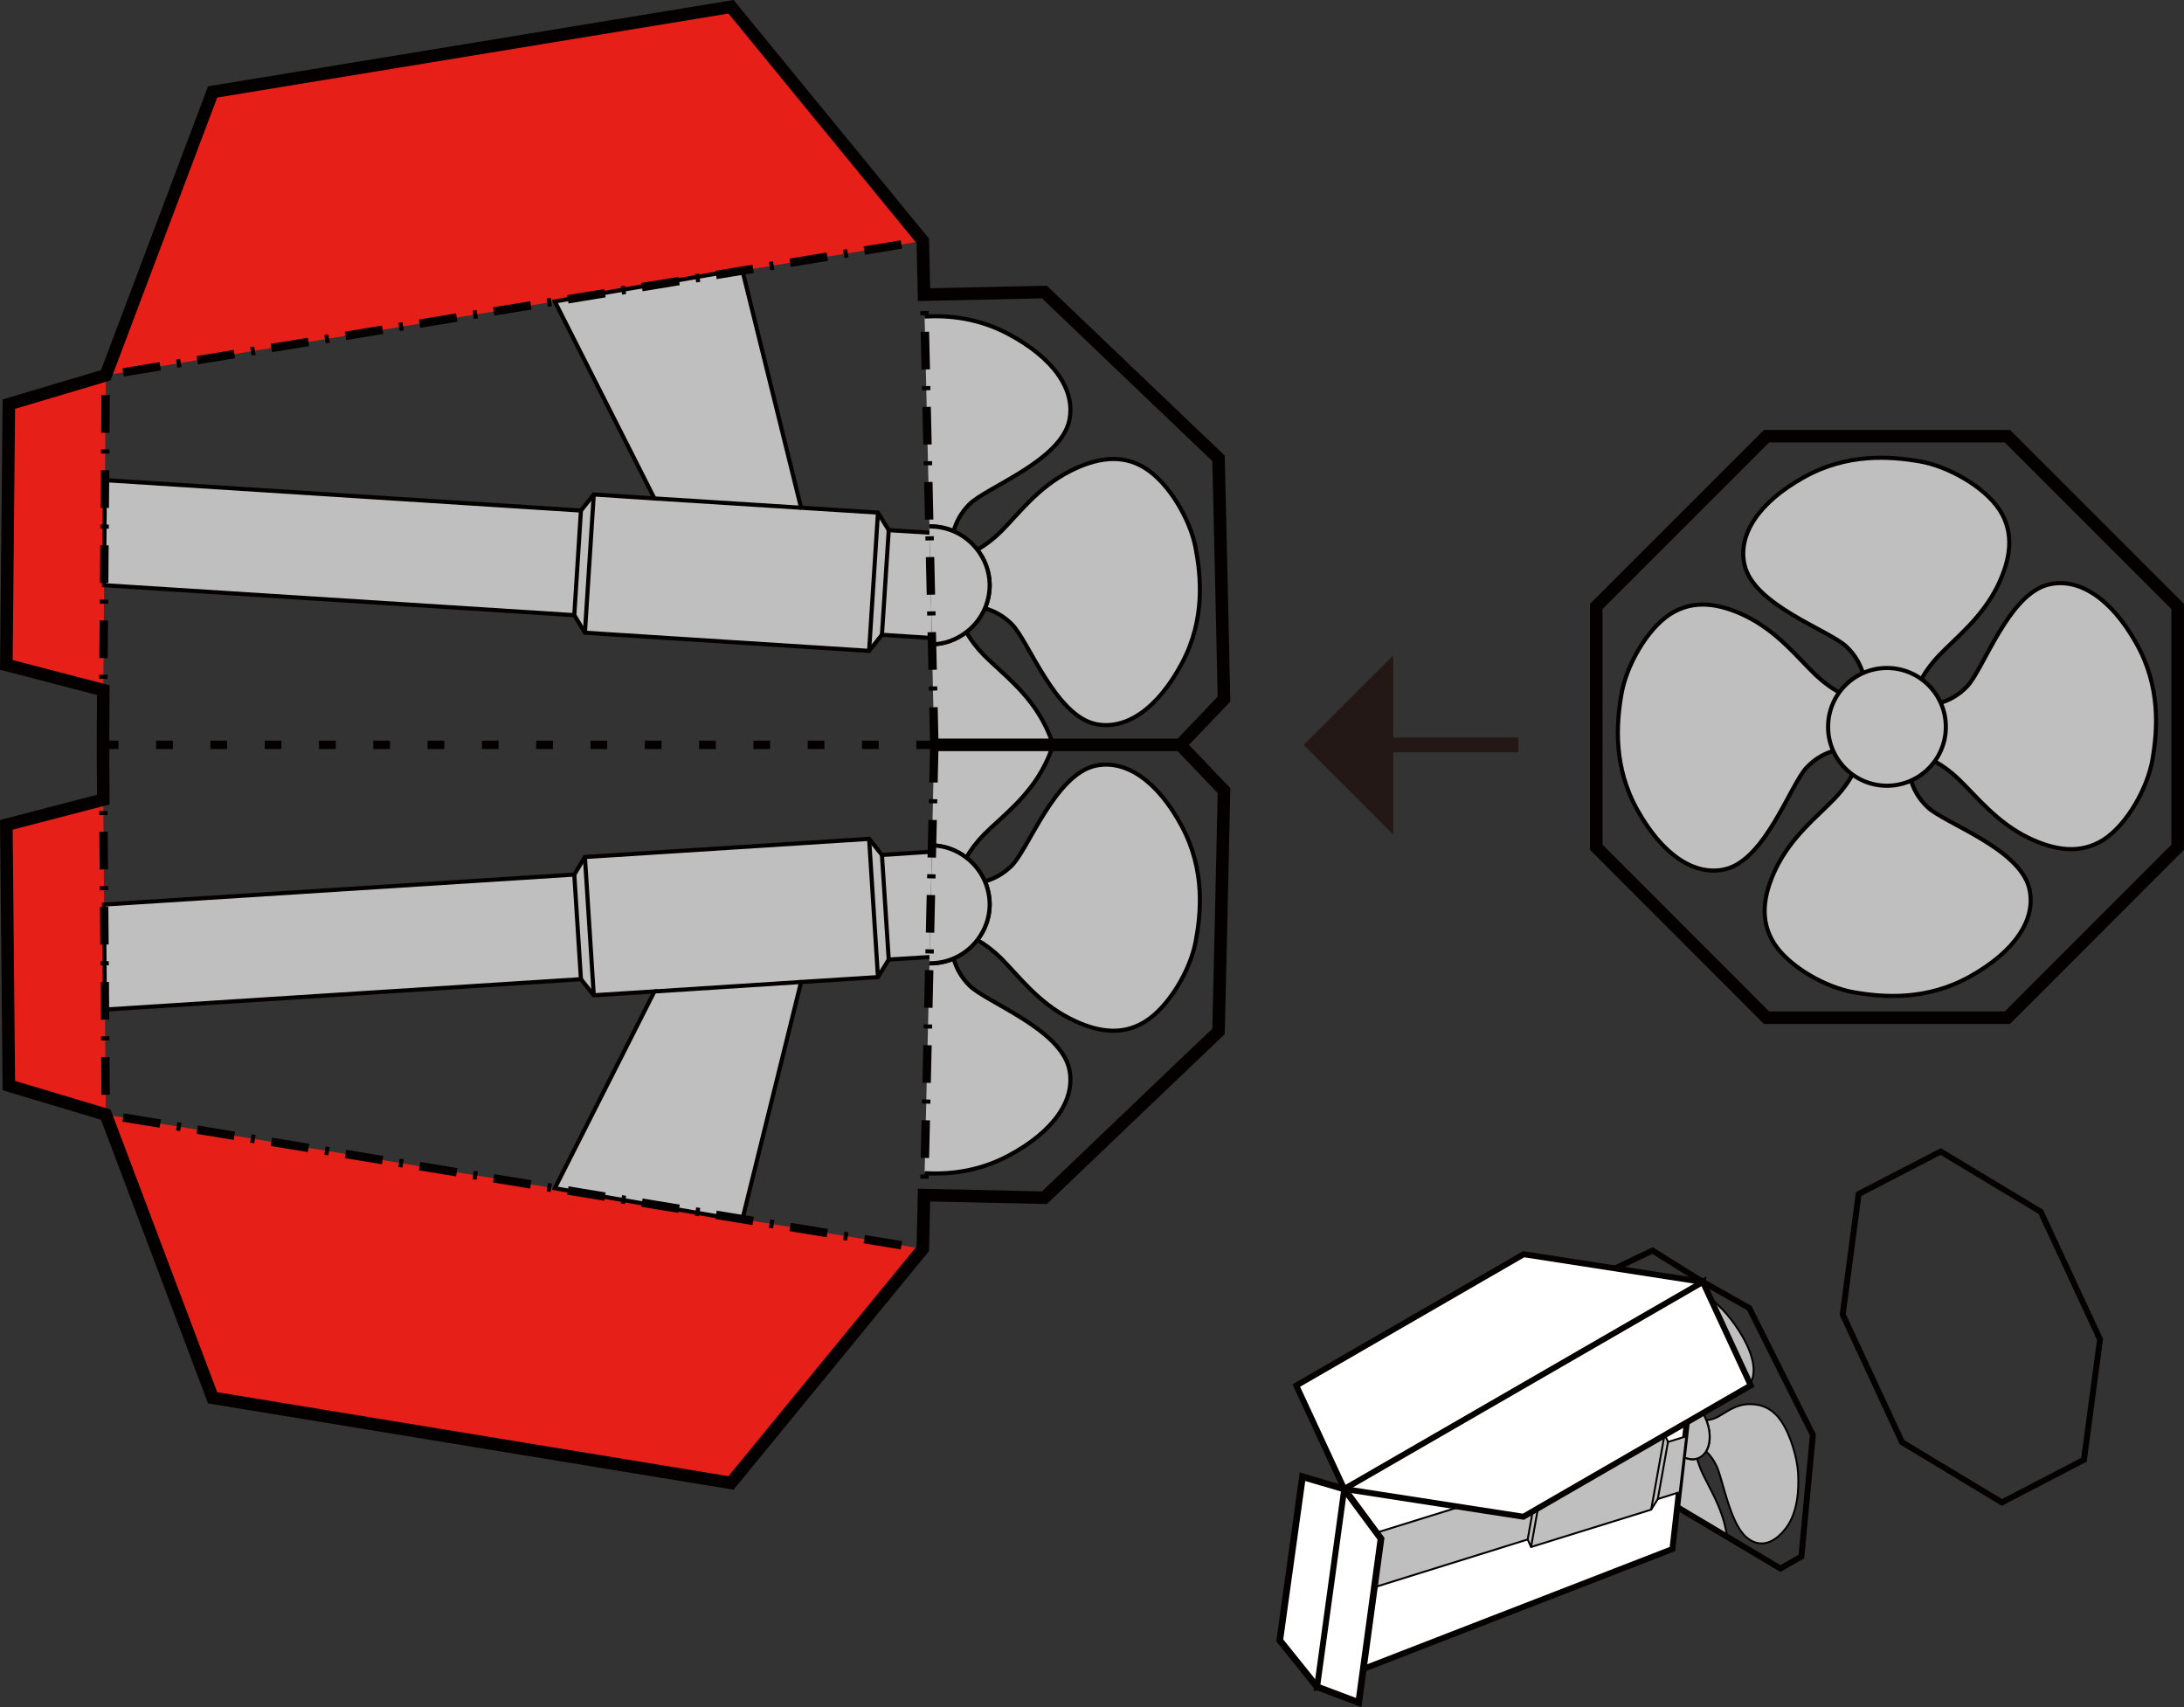
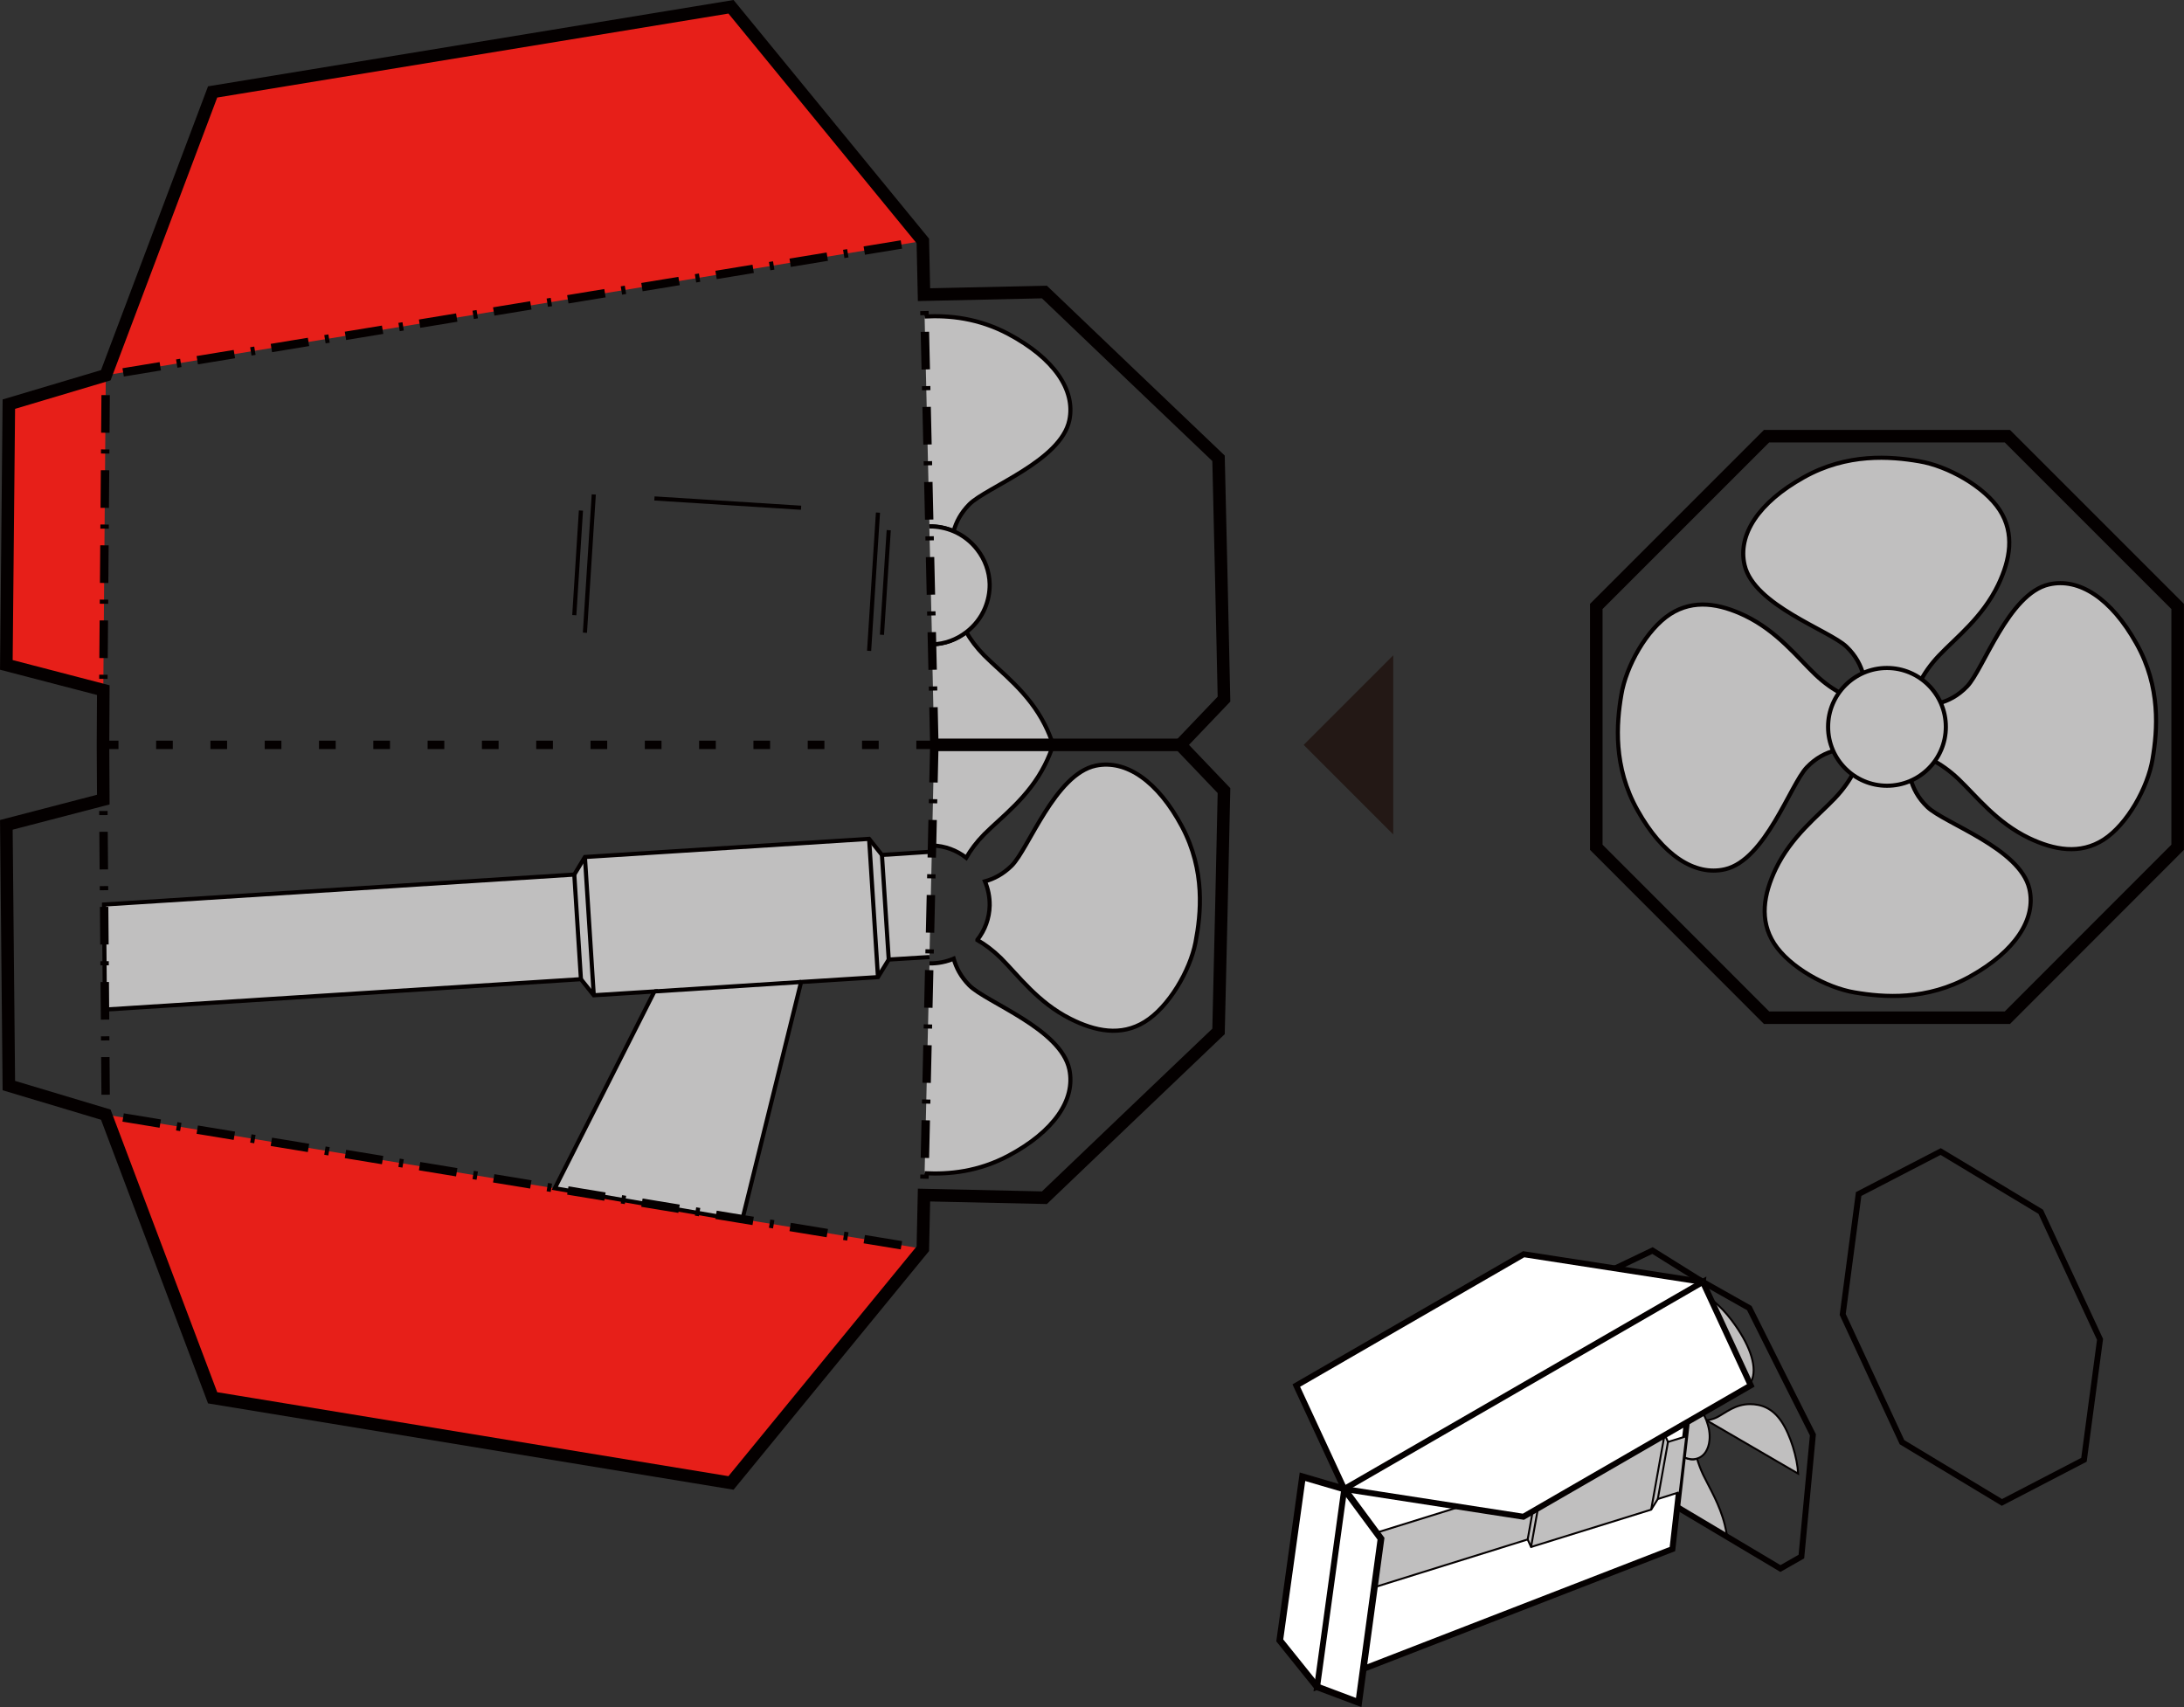
<svg xmlns="http://www.w3.org/2000/svg" id="_レイヤー_2" data-name="レイヤー_2" viewBox="0 0 148.01 115.7">
  <rect x="0" y="0" width="148.01" height="115.7" fill="#333333" stroke="none" />
  <defs>
    <style>
      .cls-1 {
        stroke-dasharray: 2.55 1.13 .28 1.13;
      }

      .cls-1, .cls-2, .cls-3, .cls-4, .cls-5, .cls-6, .cls-7, .cls-8, .cls-9, .cls-10, .cls-11, .cls-12, .cls-13 {
        stroke: #040000;
      }

      .cls-1, .cls-2, .cls-3, .cls-4, .cls-5, .cls-6, .cls-7, .cls-8, .cls-9, .cls-10, .cls-11, .cls-12, .cls-13, .cls-14 {
        stroke-miterlimit: 10;
      }

      .cls-1, .cls-2, .cls-3, .cls-6, .cls-7, .cls-8, .cls-13, .cls-14 {
        fill: none;
      }

      .cls-1, .cls-6 {
        stroke-width: .57px;
      }

      .cls-2, .cls-4 {
        stroke-width: .13px;
      }

      .cls-3, .cls-9 {
        stroke-width: .28px;
      }

      .cls-4, .cls-9, .cls-12 {
        fill: #c0bfbf;
      }

      .cls-5 {
        stroke-width: .4px;
      }

      .cls-5, .cls-10, .cls-11 {
        fill: #fff;
      }

      .cls-6 {
        stroke-dasharray: 1.13 2.55;
      }

      .cls-7 {
        stroke-width: .4px;
      }

      .cls-8 {
        stroke-width: .85px;
      }

      .cls-10 {
        stroke-width: .45px;
      }

      .cls-15 {
        fill: #e71f19;
      }

      .cls-16 {
        fill: #231815;
      }

      .cls-11, .cls-13 {
        stroke-width: .4px;
      }

      .cls-12 {
        stroke-width: .13px;
      }

      .cls-14 {
        stroke: #231815;
      }
    </style>
  </defs>
  <g id="_塗り" data-name="塗り">
    <polygon class="cls-15" points="7.17 25.43 .6 27.39 .43 45.06 7 46.77 7.17 25.43" />
-     <polygon class="cls-15" points="7.17 75.54 .6 73.57 .43 55.9 7 54.19 7.17 75.54" />
    <polygon class="cls-15" points="62.54 16.33 49.54 .46 14.41 6.23 7.17 25.43 62.54 16.33" />
    <polyline class="cls-15" points="7.17 75.54 14.41 94.73 49.54 100.5 62.54 84.63" />
  </g>
  <g id="_グラフィック" data-name="グラフィック">
    <path class="cls-9" d="M144.78,43.6c-1.69-3.02-3.87-4.47-5.93-3.99-2.74.64-4.42,5.74-5.54,6.91-1.24,1.29-2.65,1.32-3.84,1.35.28-1,.76-2.21,1.94-3.45,1.16-1.22,2.94-2.57,4.01-4.79.81-1.7,1.13-3.46.1-5.06-1.03-1.59-3.52-2.99-5.46-3.31-1.94-.33-4.88-.57-7.84,1.1-3.02,1.69-4.47,3.87-3.99,5.93.64,2.74,5.74,4.42,6.91,5.54,1.29,1.24,1.32,2.65,1.35,3.84-1-.28-2.21-.76-3.45-1.94-1.22-1.16-2.57-2.94-4.79-4.01-1.7-.81-3.46-1.13-5.06-.1-1.59,1.03-2.99,3.52-3.31,5.46-.33,1.94-.57,4.88,1.1,7.84,1.69,3.02,3.87,4.47,5.93,3.99,2.74-.64,4.42-5.74,5.54-6.91,1.24-1.29,2.65-1.32,3.84-1.35-.28,1-.76,2.21-1.94,3.45-1.16,1.22-2.94,2.57-4.01,4.79-.81,1.7-1.13,3.46-.1,5.06,1.03,1.59,3.52,2.99,5.46,3.31,1.94.33,4.88.57,7.84-1.1,3.02-1.69,4.47-3.87,3.99-5.93-.64-2.74-5.74-4.42-6.91-5.54-1.29-1.24-1.32-2.65-1.35-3.84,1,.28,2.21.76,3.45,1.94,1.22,1.16,2.57,2.94,4.79,4.01,1.7.81,3.46,1.13,5.06.1,1.59-1.03,2.99-3.52,3.31-5.46.33-1.94.57-4.88-1.1-7.84Z" />
    <circle class="cls-9" cx="127.88" cy="49.26" r="3.99" />
-     <polyline class="cls-9" points="63.15 43.24 59.77 43.02 58.9 44.11 39.64 42.88 38.92 41.69 7.05 39.66 7.08 36.1 7.11 32.54 39.37 34.6 40.24 33.51 44.35 33.78 37.6 20.43 50.29 18.24 54.29 34.41 59.5 34.74 60.23 35.93 62.99 36.1" />
    <polyline class="cls-9" points="63.15 57.72 59.77 57.94 58.9 56.85 39.64 58.08 38.92 59.27 7.05 61.3 7.08 64.86 7.11 68.42 39.37 66.36 40.24 67.45 44.35 67.19 37.6 80.53 50.29 82.72 54.29 66.55 59.5 66.22 60.23 65.03 62.99 64.86" />
    <line class="cls-3" x1="39.37" y1="34.6" x2="38.92" y2="41.69" />
    <line class="cls-3" x1="40.24" y1="33.51" x2="39.64" y2="42.88" />
    <line class="cls-3" x1="59.5" y1="34.74" x2="58.9" y2="44.11" />
    <line class="cls-3" x1="60.23" y1="35.93" x2="59.77" y2="43.02" />
    <line class="cls-3" x1="54.29" y1="34.41" x2="44.35" y2="33.78" />
    <line class="cls-3" x1="39.37" y1="66.36" x2="38.92" y2="59.27" />
    <line class="cls-3" x1="40.24" y1="67.45" x2="39.64" y2="58.08" />
    <line class="cls-3" x1="59.5" y1="66.22" x2="58.9" y2="56.85" />
    <line class="cls-3" x1="60.23" y1="65.03" x2="59.77" y2="57.94" />
    <line class="cls-3" x1="54.29" y1="66.55" x2="44.35" y2="67.19" />
-     <path class="cls-9" d="M66.24,37.25c.52-.3,1.05-.69,1.59-1.22,1.19-1.19,2.5-3,4.7-4.11,1.68-.85,3.44-1.21,5.05-.21,1.62,1,3.06,3.45,3.44,5.38.37,1.93.68,4.86-.92,7.86-1.63,3.05-3.77,4.55-5.84,4.12-2.76-.58-4.55-5.64-5.7-6.78-.59-.58-1.2-.89-1.81-1.06.21-.5.33-1.06.32-1.64-.02-.88-.33-1.68-.83-2.32Z" />
    <path class="cls-9" d="M62.66,21.45c1.68-.09,3.66.11,5.69,1.19,3.05,1.63,4.55,3.77,4.12,5.84-.58,2.76-5.64,4.55-6.78,5.7-.58.59-.89,1.2-1.06,1.81-.5-.21-1.06-.33-1.64-.32" />
    <path class="cls-9" d="M63.16,43.66c.88-.02,1.68-.33,2.32-.83.3.52.69,1.05,1.22,1.59,1.19,1.19,3,2.5,4.11,4.7.23.45.41.9.56,1.36h-8.06" />
    <path class="cls-9" d="M62.98,35.68c.58-.01,1.14.11,1.64.32.64.27,1.2.71,1.62,1.26.5.65.81,1.45.83,2.32.01.58-.11,1.14-.32,1.64-.27.64-.71,1.2-1.26,1.62-.65.5-1.45.81-2.32.83" />
    <path class="cls-9" d="M66.24,63.71c.52.3,1.05.69,1.59,1.22,1.19,1.19,2.5,3,4.7,4.11,1.68.85,3.44,1.21,5.05.21,1.62-1,3.06-3.45,3.44-5.38.37-1.93.68-4.86-.92-7.86-1.63-3.05-3.77-4.55-5.84-4.12-2.76.58-4.55,5.64-5.7,6.78-.59.58-1.2.89-1.81,1.06.21.5.33,1.06.32,1.64-.02.88-.33,1.68-.83,2.32Z" />
    <path class="cls-9" d="M62.66,79.51c1.68.09,3.66-.11,5.69-1.19,3.05-1.63,4.55-3.77,4.12-5.84-.58-2.76-5.64-4.55-6.78-5.7-.58-.59-.89-1.2-1.06-1.81-.5.21-1.06.33-1.64.32" />
    <path class="cls-9" d="M63.16,57.3c.88.02,1.68.33,2.32.83.3-.52.69-1.05,1.22-1.59,1.19-1.19,3-2.5,4.11-4.7.23-.45.41-.9.56-1.36h-8.06" />
-     <path class="cls-9" d="M62.98,65.28c.58.01,1.14-.11,1.64-.32.64-.27,1.2-.71,1.62-1.26.5-.65.81-1.45.83-2.32.01-.58-.11-1.14-.32-1.64-.27-.64-.71-1.2-1.26-1.62-.65-.5-1.45-.81-2.32-.83" />
  </g>
  <g id="_折り線" data-name="折り線">
    <polyline class="cls-1" points="63.32 50.48 62.54 16.33 7.17 25.43 7 46.77" />
    <polyline class="cls-1" points="63.32 50.48 62.54 84.63 7.17 75.54 7 54.19" />
    <line class="cls-6" x1="63.23" y1="50.48" x2="6.98" y2="50.48" />
  </g>
  <g id="_切り取り線" data-name="切り取り線">
    <polygon class="cls-8" points="136.04 29.56 119.72 29.56 108.18 41.1 108.18 57.42 119.72 68.97 136.04 68.97 147.58 57.42 147.58 41.1 136.04 29.56" />
    <polygon class="cls-8" points="7 54.19 6.98 50.48 7 46.77 .43 45.06 .6 27.39 7.17 25.43 14.41 6.23 49.54 .46 62.54 16.33 62.62 19.97 70.78 19.79 76.68 25.43 82.58 31.06 82.77 39.22 82.95 47.38 79.99 50.48 82.95 53.58 82.77 61.74 82.58 69.9 76.68 75.53 70.78 81.17 62.62 80.99 62.54 84.63 49.54 100.5 14.41 94.73 7.17 75.54 .6 73.57 .43 55.9 7 54.19" />
    <line class="cls-8" x1="79.99" y1="50.48" x2="63.23" y2="50.48" />
  </g>
  <g id="_説明文" data-name="説明文">
    <g>
-       <line class="cls-14" x1="102.9" y1="50.48" x2="93.61" y2="50.48" />
      <polygon class="cls-16" points="94.42 56.55 94.42 44.41 88.35 50.48 94.42 56.55" />
    </g>
    <g>
-       <path class="cls-12" d="M115.64,96.25c.23-.02.48-.08.74-.21.57-.3,1.22-.88,2.21-.88.75,0,1.51.25,2.13,1.16s1.09,2.49,1.14,3.55c.05,1.06,0,2.6-.83,3.7-.86,1.12-1.84,1.34-2.69.6-1.12-.98-1.59-3.95-2.01-4.82-.21-.44-.45-.75-.7-.98.12-.2.2-.45.23-.74.04-.44-.04-.92-.21-1.37Z" />
+       <path class="cls-12" d="M115.64,96.25c.23-.02.48-.08.74-.21.57-.3,1.22-.88,2.21-.88.75,0,1.51.25,2.13,1.16s1.09,2.49,1.14,3.55Z" />
      <path class="cls-12" d="M115.04,87.46c.71.37,1.53.97,2.32,2.02,1.19,1.58,1.7,3.02,1.4,3.95-.4,1.23-2.63.86-3.17,1.15-.28.15-.44.38-.55.64-.2-.23-.42-.43-.67-.57" />
      <path class="cls-12" d="M113.99,98.69c.37.21.72.25,1.02.17.1.33.23.7.42,1.1.43.89,1.12,2,1.46,3.38.07.28.12.55.16.82l-3.38-2.02" />
      <path class="cls-12" d="M114.36,94.65c.25.14.47.34.67.57.25.3.46.65.61,1.03.17.45.26.92.21,1.37-.03.29-.11.54-.23.74-.15.25-.37.42-.62.49-.3.09-.65.04-1.02-.17" />
      <polyline class="cls-7" points="115.11 86.71 118.55 88.65 120.7 92.95 122.86 97.24 122.47 101.37 122.08 105.49 120.66 106.3 113.37 101.96" />
      <path class="cls-12" d="M112.9,94.62c-.2-.28-.4-.61-.6-1.01-.43-.89-.88-2.13-1.74-3.23-.66-.84-1.37-1.46-2.11-1.37s-1.48.96-1.75,1.83c-.27.87-.56,2.26-.06,4.16.51,1.93,1.32,3.22,2.22,3.52,1.19.4,2.23-1.68,2.78-1.97.28-.15.56-.15.82-.08-.06-.31-.08-.61-.04-.9.06-.43.23-.76.48-.96Z" />
      <path class="cls-12" d="M115.3,87.61c-.7-.46-1.54-.86-2.46-.83-1.37.05-2.13.75-2.06,1.89.09,1.52,2.11,3.68,2.52,4.54.21.44.31.82.34,1.17.22.02.46.1.71.25" />
      <path class="cls-12" d="M113.82,98.59c-.37-.23-.69-.58-.93-.99-.16.18-.35.35-.6.49-.57.3-1.4.5-2,1.32-.12.17-.23.35-.31.54l3.38,2.02" />
      <path class="cls-12" d="M114.36,94.64c-.24-.15-.48-.23-.71-.25-.29-.02-.54.06-.75.22-.25.2-.42.52-.48.96-.04.29-.02.59.04.9.08.39.23.78.44,1.12.24.41.56.76.93.99" />
      <polyline class="cls-7" points="115.4 86.88 111.99 84.75 109.19 86.09 106.39 87.44 105.85 91.47 105.3 95.5 106.37 97.79 113.66 102.13" />
      <polygon class="cls-7" points="138.3 82.12 131.52 78.04 125.96 80.92 124.88 89.08 128.9 97.74 135.67 101.82 141.23 98.93 142.32 90.77 138.3 82.12" />
      <polygon class="cls-11" points="89.26 114.32 91.1 100.91 115.4 86.88 113.34 104.98 89.26 114.32" />
      <g>
        <polyline class="cls-4" points="113.77 101.14 112.35 101.59 111.9 102.31 103.76 104.84 103.53 104.33 90.06 108.53 90.32 106.62 90.58 104.71 104.22 100.47 104.67 99.75 106.4 99.21 104.46 93.2 110.03 89.93 110.61 97.9 112.81 97.21 113.04 97.72 114.21 97.36" />
        <line class="cls-2" x1="104.22" y1="100.47" x2="103.53" y2="104.33" />
        <line class="cls-2" x1="104.67" y1="99.75" x2="103.76" y2="104.84" />
        <line class="cls-2" x1="112.81" y1="97.21" x2="111.9" y2="102.31" />
        <line class="cls-2" x1="113.04" y1="97.72" x2="112.35" y2="101.59" />
        <line class="cls-2" x1="110.61" y1="97.9" x2="106.4" y2="99.21" />
      </g>
      <polyline class="cls-10" points="91.1 100.91 93.59 104.28 92.08 115.38 89.26 114.32" />
      <polyline class="cls-10" points="89.26 114.32 86.73 111.17 88.27 100.08 91.1 100.91" />
      <polyline class="cls-5" points="91.1 100.91 87.85 93.9 103.26 85 115.4 86.88" />
      <polyline class="cls-5" points="91.1 100.91 103.24 102.79 118.65 93.89 115.4 86.88" />
      <polyline class="cls-13" points="89.26 114.32 91.1 100.91 115.4 86.88" />
    </g>
  </g>
</svg>